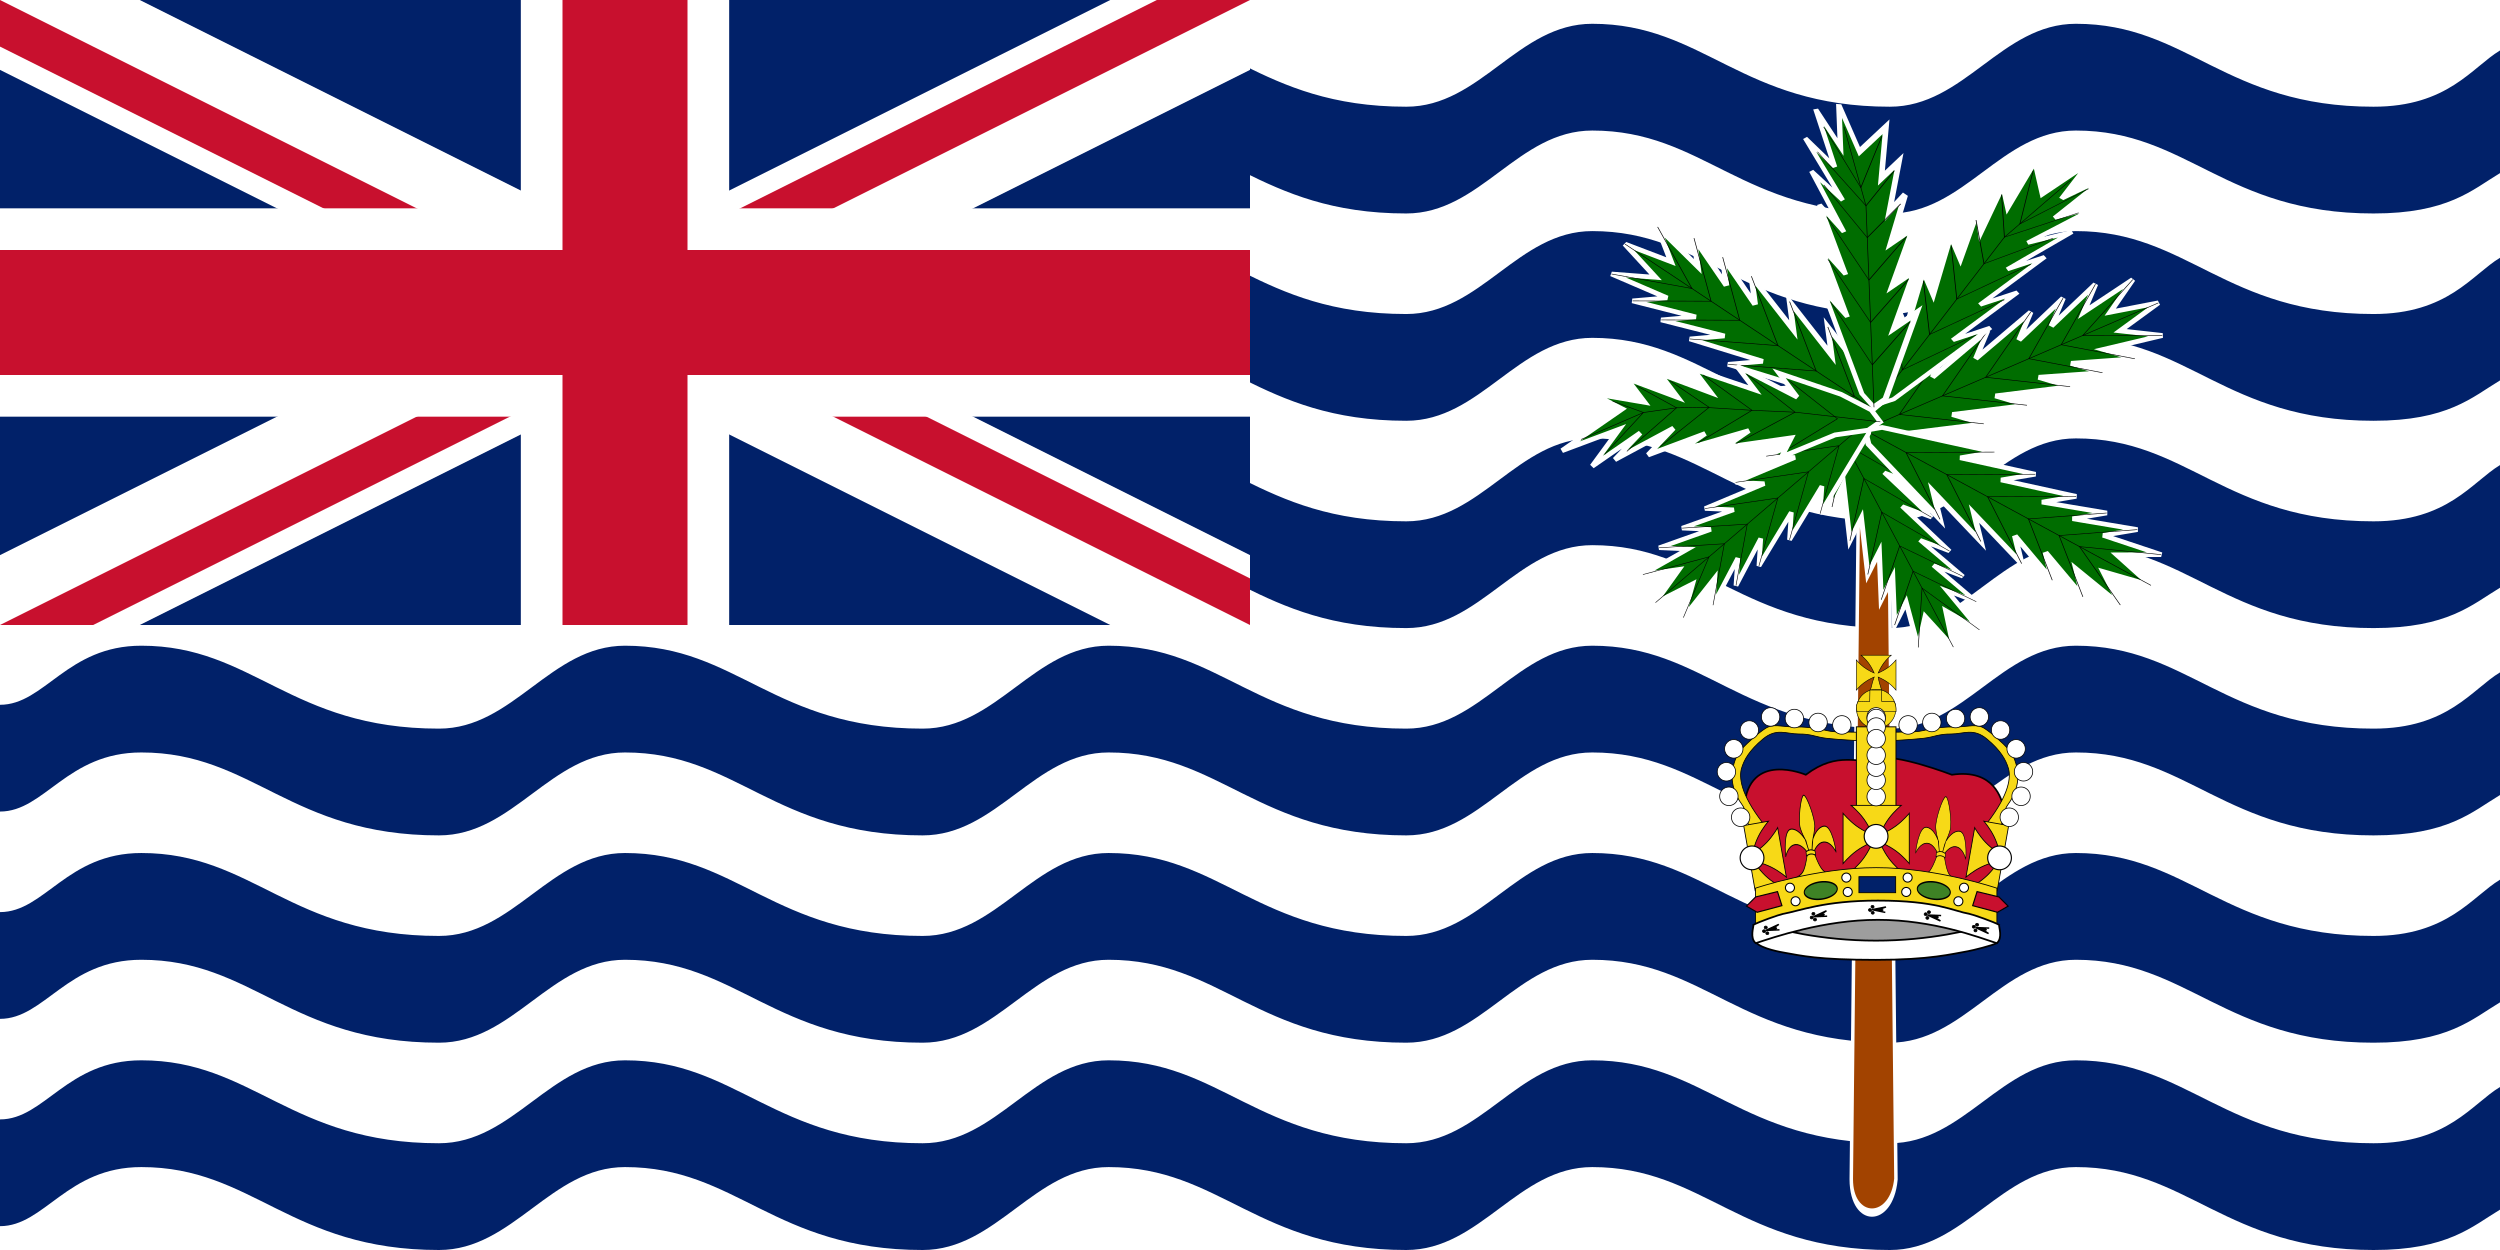
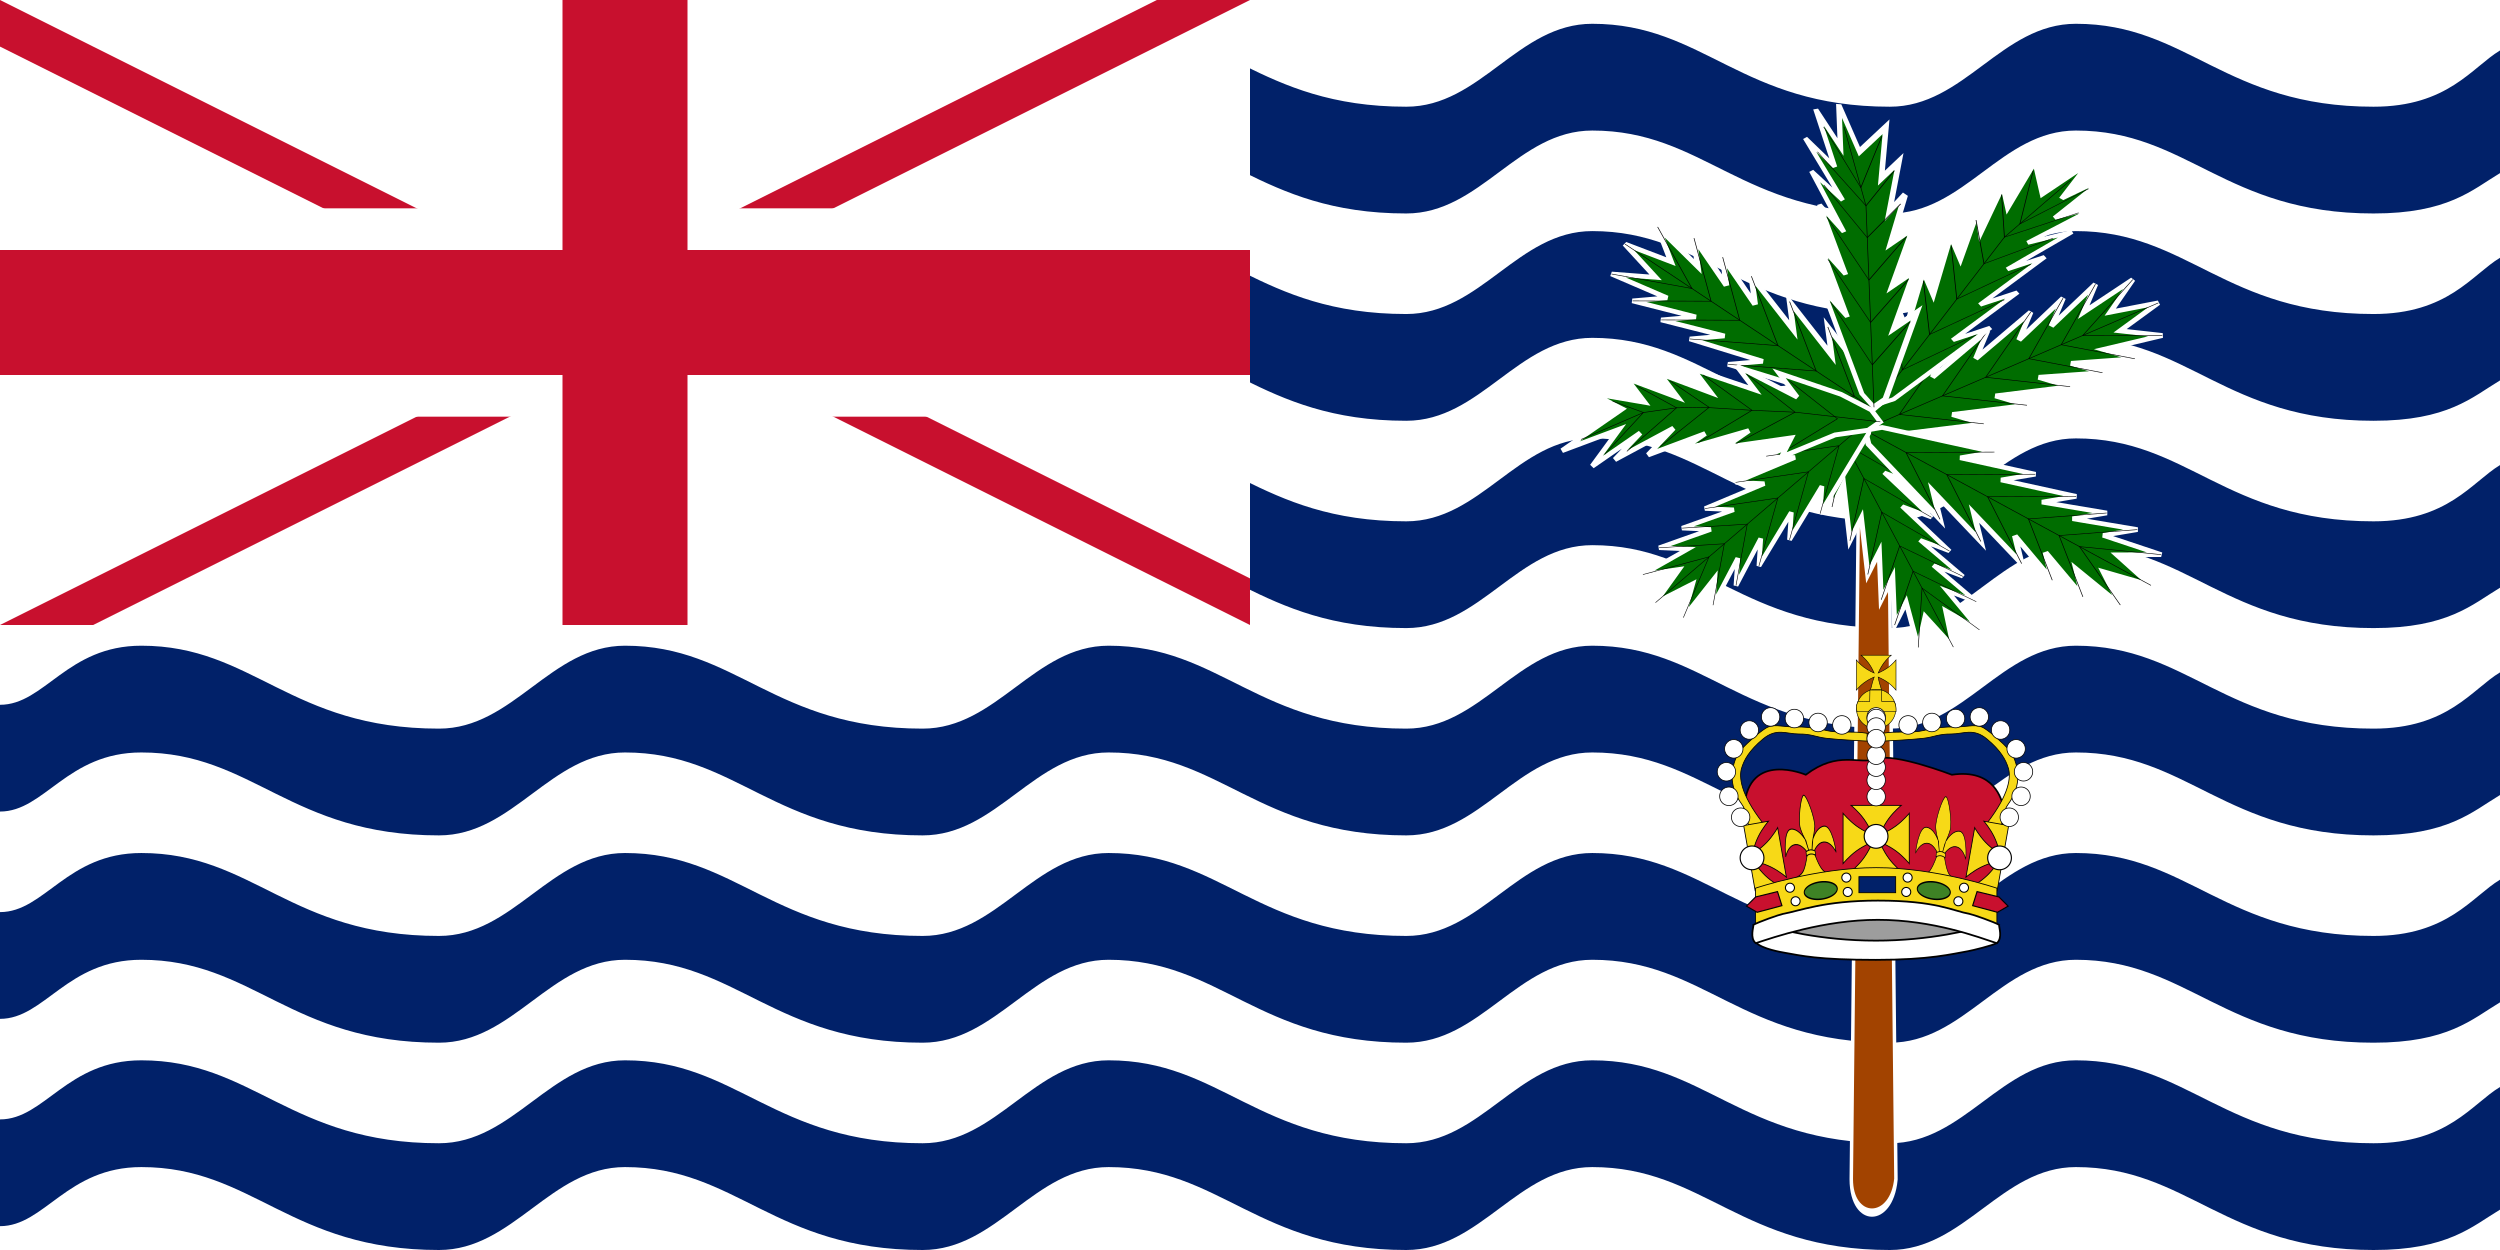
<svg xmlns="http://www.w3.org/2000/svg" xmlns:xlink="http://www.w3.org/1999/xlink" height="300" width="600">
  <clipPath id="c">
    <path d="M0 0v75h350v75h-50zm300 0H150v200H0v-50z" />
  </clipPath>
  <clipPath id="b">
    <path d="M0 0h300v150H0z" />
  </clipPath>
-   <path d="M0 0h600v300H0z" fill="#fff" />
  <path id="a" d="M600 260.881c-6.723 4.045-12.499 13.498-30.36 13.498-35.711 0-44.641-19.902-71.427-19.902-17.856 0-26.785 19.902-44.641 19.902-35.715 0-44.643-19.902-71.429-19.902-17.857 0-26.786 19.902-44.643 19.902-35.714 0-44.643-19.902-71.428-19.902-17.858 0-26.786 19.902-44.643 19.902-35.714 0-44.643-19.902-71.429-19.902-17.858 0-26.786 19.902-44.643 19.902-35.714 0-44.643-19.902-71.428-19.902-17.858 0-23.215 14.182-33.929 14.182v25.621c10.714 0 16.071-14.181 33.929-14.181 26.785 0 35.714 19.901 71.428 19.901 17.857 0 26.785-19.901 44.643-19.901 26.785 0 35.715 19.901 71.429 19.901 17.857 0 26.785-19.901 44.643-19.901 26.785 0 35.714 19.901 71.428 19.901 17.857 0 26.786-19.901 44.643-19.901 26.786 0 35.714 19.901 71.429 19.901 17.856 0 26.785-19.901 44.641-19.901 26.786 0 35.716 19.901 71.427 19.901 17.861 0 23.637-5.64 30.36-9.684z" fill="#012169" />
  <use transform="translate(0 -49.753)" xlink:href="#a" />
  <use transform="translate(0 -99.507)" xlink:href="#a" />
  <use transform="translate(0 -149.26)" xlink:href="#a" />
  <use transform="translate(0 -199.014)" xlink:href="#a" />
  <use transform="translate(0 -248.768)" xlink:href="#a" />
  <path d="M0 0h300v152H0z" fill="#fff" />
  <g clip-path="url(#b)">
-     <path d="M0 0h300v150H0z" fill="#012169" />
    <path d="M0 0l300 150m0-150L0 150" stroke="#fff" stroke-width="30" />
    <path clip-path="url(#c)" d="M0 0l300 150m0-150L0 150" stroke="#c8102e" stroke-width="20" />
    <path d="M150 0v200M0 75h350" stroke="#fff" stroke-width="50" />
    <path d="M150 0v200M0 75h350" stroke="#c8102e" stroke-width="30" />
  </g>
  <path d="M814.961-301.181L797.244 407.48c0 37.298 80.097 37.298 88.583 0L868.11-301.181z" fill="#a24300" stroke="#fff" stroke-width="6.935" transform="matrix(.121 0 0 .287 347.839 166.046)" />
  <g transform="matrix(.439 0 0 .377 122.2 25.058)">
    <g transform="matrix(-.315 .105 -.138 -.303 1046.472 373.319)">
      <g id="d" fill="none" stroke="#000">
        <path d="M673.228 325.161l17.717 70.866 35.433-53.15-17.717 88.583 35.433-35.433-35.433 88.582 35.433-35.433-35.433 88.583 35.433-35.433-35.433 106.3 35.433-35.434-35.433 106.3 35.433-35.434-35.433 106.3-17.716 53.15-17.717 17.72-17.717-17.72-17.716-53.15-35.433-106.3 35.433 35.433-35.433-106.299 35.433 35.433-35.433-106.299 35.433 35.433-35.433-88.583 35.433 35.433-35.433-88.582 35.433 35.433-17.717-88.583 35.433 53.15z" fill="#006d00" stroke="#fff" stroke-width="8.25" />
        <path d="M496.063 549.213v496.067M425.197 868.11l70.866 106.299 70.866-106.299" transform="translate(177.166 -224.052)" />
        <path d="M425.197 797.244l70.866 106.299 70.866-106.299" transform="translate(177.166 -224.052)" />
        <path d="M425.197 726.378l70.866 106.299 70.866-106.299" transform="translate(177.166 -224.052)" />
        <path d="M425.197 673.228l70.866 88.583 70.866-88.583" transform="translate(177.166 -224.052)" />
        <path d="M425.197 620.079l70.866 88.582 70.866-88.582" transform="translate(177.166 -224.052)" />
        <path d="M442.913 566.929l53.15 106.299 53.15-106.299" transform="translate(177.166 -224.052)" />
      </g>
    </g>
    <use transform="matrix(.237 -.282 .295 .228 354.567 204.654)" xlink:href="#d" />
    <use transform="matrix(.152 .335 -.333 .167 907.539 -153.47)" xlink:href="#d" />
    <use transform="matrix(-.21 .302 -.315 -.199 1141.363 167.58)" xlink:href="#d" />
    <use transform="matrix(-.208 -.258 .236 -.235 689.986 567.277)" xlink:href="#d" />
    <g transform="matrix(-.362 -.099 -.21 .318 1222.415 -24.23)">
      <g id="e" fill="none" stroke="#000">
        <path d="M744.095 425.197l28.643 70.866 42.223-53.15-10.184 88.583 27.9-35.433-17.716 88.582 25.249-35.433-25.25 88.583 35.434-35.433L814.96 708.66l35.433-35.433-35.433 106.299 35.433-35.433-35.433 106.299-17.716 53.15-17.717 17.72-17.717-17.72-17.716-53.15-35.433-106.3 35.433 35.434-35.433-106.3 35.433 35.434-35.433-106.3 35.433 35.434-45.617-88.583 45.617 35.433-53.15-88.582 42.966 35.433-25.25-88.583 35.433 53.15z" fill="#006d00" stroke="#fff" stroke-width="8.25" />
        <path d="M467.208 584.646l28.855 124.016v336.618" transform="translate(283.465 -124.016)" />
        <path d="M436.23 885.827l59.833 88.582 60.682-88.582" transform="translate(283.465 -124.016)" />
        <path d="M434.533 814.961l61.53 88.582 60.682-88.582" transform="translate(283.465 -124.016)" />
        <path d="M435.381 744.095l60.682 88.582 59.833-88.582" transform="translate(283.465 -124.016)" />
        <path d="M432.835 690.945l63.228 70.866 53.149-70.866" transform="translate(283.465 -124.016)" />
        <path d="M425.197 637.796l70.866 70.865 45.406-70.865" transform="translate(283.465 -124.016)" />
        <path d="M436.124 593.238l53.15 86.886 35.327-95.478" transform="translate(283.465 -124.016)" />
      </g>
    </g>
    <use transform="matrix(.361 .104 .013 .381 452.761 -239.266)" xlink:href="#e" />
    <g fill="none" stroke="#000">
      <path d="M354.331 531.496l88.583 88.583 17.716-53.149v88.582l35.433-35.433-17.716 88.583 35.432-35.434-17.716 88.584 35.433-35.433-17.716 106.299 35.433-35.433-35.433 106.299 35.433-35.433-17.717 106.298-17.716 53.151-17.717 17.72-17.717-17.72-17.716-53.151-53.15-82.294 35.434 11.429-35.433-106.299 35.433 35.433-53.15-106.299 35.433 35.433-53.15-88.584 53.15 35.434-70.866-88.583 53.149 35.433-70.866-70.866 70.866 35.433z" fill="#006d00" stroke="#fff" stroke-width="8.25" transform="matrix(.046 -.365 .326 .065 386.005 315.21)" />
      <path d="M378.962 560.015l63.952 95.497 17.716 53.15 8.859 45.205 8.858 78.811 9.315 70.866 8.401 141.736" transform="matrix(.046 -.365 .326 .065 386.005 315.21)" />
      <path d="M425.197 903.544l63.665 70.866 50.749-88.583" transform="matrix(.046 -.365 .326 .065 386.005 315.21)" />
      <path d="M417.082 814.961l70.579 88.583 50.75-88.583" transform="matrix(.046 -.365 .326 .065 386.005 315.21)" />
      <path d="M407.48 752.443l70.867 80.235 45.948-88.583M372.047 637.796l88.583 70.866 25.831-70.866" transform="matrix(.046 -.365 .326 .065 386.005 315.21)" />
      <path d="M360.618 602.363l82.296 53.149 10.515-53.149M389.764 690.945l81.095 70.866 33.946-70.866" transform="matrix(.046 -.365 .326 .065 386.005 315.21)" />
    </g>
  </g>
  <path d="M425.301 222.458l24.962-4.479 26.003 4.479-12.065 5.016-22.258.359z" fill="#9d9d9d" stroke="#000" stroke-width=".255" />
-   <path d="M450.453 182.12c-4.363 1.517-9.196-2.134-17.064 3.824 0 0-13.717-5.868-14.759 7.694-.041.549 2.172 3.856 2.48 3.62 1.723-1.323-.819 1.285-.819 1.662 0 .38.253.59.339.758.083.17.294.422.336 1.139.042.716-1.554 2.67-.88 3.387.673.717.715 2.783.715 3.372 0 .59.422 2.234.717 2.572.294.336.8 1.179.8 1.895 0 .717.295 2.697.167 3.202-.125.505.759 1.138 1.561 1.39.8.254 11.13.433 25.628.18 14.499-.253 19.336 2.041 25.326-.137.926-.337 1.095-1.095 1.012-1.517-.086-.42 0-1.768.253-2.106.252-.337 1.938-3.034 1.6-3.54.318-.287 2.683 1.366 1.177-.11-.386-.378.216-4.362.424-5.2.21-.841.53-2.42.917-2.713.388-.293-.658-1.39-.584-1.588.075-.2.357-.818.75-1.1 0 0 .731-3.427.28-5.111-.447-1.686-2.095-9.268-12.378-7.75 0 0-13.766-5.294-17.998-3.823z" fill="#c8102e" stroke="#000" stroke-width=".413" />
+   <path d="M450.453 182.12c-4.363 1.517-9.196-2.134-17.064 3.824 0 0-13.717-5.868-14.759 7.694-.041.549 2.172 3.856 2.48 3.62 1.723-1.323-.819 1.285-.819 1.662 0 .38.253.59.339.758.083.17.294.422.336 1.139.042.716-1.554 2.67-.88 3.387.673.717.715 2.783.715 3.372 0 .59.422 2.234.717 2.572.294.336.8 1.179.8 1.895 0 .717.295 2.697.167 3.202-.125.505.759 1.138 1.561 1.39.8.254 11.13.433 25.628.18 14.499-.253 19.336 2.041 25.326-.137.926-.337 1.095-1.095 1.012-1.517-.086-.42 0-1.768.253-2.106.252-.337 1.938-3.034 1.6-3.54.318-.287 2.683 1.366 1.177-.11-.386-.378.216-4.362.424-5.2.21-.841.53-2.42.917-2.713.388-.293-.658-1.39-.584-1.588.075-.2.357-.818.75-1.1 0 0 .731-3.427.28-5.111-.447-1.686-2.095-9.268-12.378-7.75 0 0-13.766-5.294-17.998-3.823" fill="#c8102e" stroke="#000" stroke-width=".413" />
  <g transform="matrix(.275 0 0 .275 413.752 163.796)">
    <g stroke-width="1.241" transform="matrix(.497 -.045 .089 .727 44.7 100.543)">
      <g id="f" fill="#f7d917" stroke="#000">
        <path d="M49.75.125c-5.093.89-15.156 29.245-12.609 38.75 1.763 6.58 4.498 11.12 6.047 13.906-3.405-4.685-11.383-13.75-22.25-13.75-13.664 0-15.431 29.948-15.094 31.875.001.007-.002.026 0 .032.001.004.029.027.031.031h.031c.613-.715 6.142-13.094 19.657-13.094 8.896 0 15.829 7.035 18.375 10.031-.001.945.022 1.858.031 2.782-2.004 2.828-3.282 9.531-9.469 17.968C27.023 98.852 4.128 99.897.281 100h49.532c.047 0 .109.003.156 0 .022.002.04-.001.062 0 .047.003.109 0 .157 0h49.531c-3.847-.103-27.18-1.148-34.656-11.344-6.188-8.437-7.028-15.14-9.032-17.968.009-.924.032-1.837.032-2.782 2.545-2.996 9.478-10.031 18.375-10.031 13.514 0 19.043 12.379 19.656 13.094h.031c.002-.004.03-.027.031-.031.002-.006-.001-.025 0-.032.337-1.927-1.43-31.875-15.093-31.875-10.868 0-18.846 9.065-22.25 13.75 1.548-2.786 4.29-8.575 5.718-13.906C65.118 29.219 55.091.132 50 .125c-.08 0-.169-.014-.25 0zm-6.437 52.844c.352.49.662.912.906 1.281.005.008.541 2.977.547 2.984-.003.064 2.627 10.186 2.624 10.25-.264-.392-3.737-13.915-4.077-14.515zm13.375 0c-.341.6-4.033 14.123-4.297 14.515-.003-.064 3.393-13.139 3.39-13.203 0-.01-.437 2.964-.437 2.953.244-.369.991-3.775 1.344-4.265z" />
        <path d="M42 67.578s4-1.859 8-1.859 8 1.859 8 1.859v4.953s-4-1.859-8-1.859-8 1.859-8 1.859z" />
      </g>
    </g>
    <use transform="matrix(.495 .06 -.064 .73 168.919 96.59)" xlink:href="#f" />
    <g stroke="#000">
      <g fill="#f7d917">
        <g stroke-width=".715">
          <path d="M24.308 134.56l9.69-11.814s.903 1.168 0 0C14.132 97.065 13.127 82.331 15.363 74.87s6.709-15.544 18.635-25.493c11.926-9.948 20.156-4.419 31.336-4.419 11.181 0 14.163 2.487 23.852 3.731 9.69 1.243 35.778 2.487 35.778 2.487v-6.84s1.029.192 0 0c-11.518-2.147-26.088 0-35.778-2.487-9.689-2.487-17.889-3.108-28.324-3.108s-17.92-3.043-24.628 1.31c-6.709 4.352-14.908 11.813-20.871 18.031S6.419 76.735 7.164 84.818c.746 8.083 3.727 14.923 8.199 21.14 4.473 6.218 3.727 11.192 5.218 15.544 1.491 4.353 3.727 13.679 3.727 13.058zM239.255 134.56l-9.69-11.814s-.904 1.168 0 0c19.865-25.681 20.87-40.415 18.634-47.876s-6.708-15.544-18.634-25.493c-11.926-9.948-20.156-4.419-31.337-4.419s-14.162 2.487-23.852 3.731c-9.69 1.243-35.778 2.487-35.778 2.487v-6.84s-1.029.192 0 0c11.519-2.147 26.088 0 35.778-2.487s17.889-3.108 28.324-3.108c10.436 0 17.92-3.043 24.629 1.31 6.708 4.352 14.907 11.813 20.87 18.031s8.945 18.653 8.199 26.736c-.745 8.083-3.727 14.923-8.199 21.14-4.472 6.218-3.727 11.192-5.217 15.544-1.491 4.353-3.727 13.679-3.727 13.058z" />
-           <path d="M115.553 38.701h34.563v70.894h-34.563z" stroke-width=".835" />
        </g>
        <g stroke-width=".5">
          <path d="M119.684-23.799s3.72 3.028 6.575 6.922c2.856 3.893 4.846 8.652 4.846 8.652s-4.759-1.99-8.652-4.846c-3.894-2.855-6.922-6.575-6.922-6.575V6.656s3.028-3.72 6.922-6.575c3.893-2.856 8.652-4.846 8.652-4.846s-1.534 3.927-2.524 8.653c-.891 4.25-8.183 14.064-8.183 14.064l21.303 1.429s-3.542-11.243-4.969-15.493c-1.536-4.578-2.167-8.653-2.167-8.653s4.759 1.99 8.653 4.846c3.893 2.855 6.921 6.575 6.921 6.575v-26.302s-3.028 3.72-6.921 6.575c-3.894 2.856-8.653 4.846-8.653 4.846s1.99-4.759 4.846-8.652c2.855-3.894 6.575-6.922 6.575-6.922z" />
          <path d="M149.978 23.076a17.143 17.143 0 11-34.286 0 17.143 17.143 0 1134.286 0z" />
          <path d="M116.074 25.535h34.102s.494-6.596-1.974-9.064h-10.594l-.179-9.888h-10.042l-.179 9.888s-7.127.357-10.41.357c-1.489 4.041-1.26 4.381-1.26 4.381z" />
        </g>
        <g stroke-width=".75">
          <path d="M110.877 107.221s6.212 5.056 10.979 11.557 8.09 14.446 8.09 14.446-7.946-3.323-14.446-8.09c-6.501-4.767-11.557-10.979-11.557-10.979v43.916s5.056-6.211 11.557-10.979c6.5-4.767 14.446-8.09 14.446-8.09s-3.323 7.946-8.09 14.447c-4.767 6.5-10.979 11.557-10.979 11.557h43.916s-6.212-5.057-10.979-11.557c-4.767-6.501-8.09-14.447-8.09-14.447s7.946 3.323 14.446 8.09c6.501 4.768 11.557 10.979 11.557 10.979v-43.916s-5.056 6.212-11.557 10.979c-6.5 4.767-14.446 8.09-14.446 8.09s3.323-7.945 8.09-14.446 10.979-11.557 10.979-11.557zM27.24 181.78l21.625-3.813s-6.995-3.901-12.819-9.475S25.57 155.67 25.57 155.67s8.402 1.892 15.632 5.458 13.288 8.806 13.288 8.806l-7.626-43.249s-3.901 6.995-9.475 12.819-12.822 10.475-12.822 10.475 1.892-8.401 5.458-15.631 8.806-13.288 8.806-13.288l-21.625 3.813zM226.839 121.06s5.24 6.058 8.806 13.288 5.458 15.631 5.458 15.631-7.248-4.651-12.822-10.475-9.475-12.819-9.475-12.819l-7.626 43.249s6.058-5.24 13.288-8.806 15.632-5.458 15.632-5.458-4.652 7.248-10.476 12.822c-5.823 5.574-12.819 9.475-12.819 9.475l21.625 3.813 10.034-56.907z" />
          <path d="M27.464 179.533l.15 31.506s52.648-17.928 105.296-17.928 105.296 17.928 105.296 17.928v-31.506s-52.685-17.929-105.371-17.929-105.371 17.929-105.371 17.929z" />
        </g>
      </g>
      <g fill="#fff">
        <g transform="matrix(.661 0 0 .661 21.246 -360.32)">
          <path id="g" d="M2.02 723.052a12.122 12.122 0 11-24.243 0 12.122 12.122 0 1124.243 0z" />
        </g>
        <use transform="matrix(.661 0 0 .661 10.965 -378.602)" xlink:href="#g" />
        <use transform="matrix(.661 0 0 .661 8.822 -400.03)" xlink:href="#g" />
        <use transform="matrix(.661 0 0 .661 15.25 -420.03)" xlink:href="#g" />
        <use transform="matrix(.661 0 0 .661 28.822 -436.459)" xlink:href="#g" />
        <use transform="matrix(.661 0 0 .661 47.394 -447.887)" xlink:href="#g" />
        <use transform="matrix(.661 0 0 .661 68.108 -446.459)" xlink:href="#g" />
        <use transform="matrix(.661 0 0 .661 88.822 -443.03)" xlink:href="#g" />
        <use transform="matrix(.661 0 0 .661 109.537 -440.887)" xlink:href="#g" />
        <use transform="matrix(-.661 0 0 .661 242.316 -360.32)" xlink:href="#g" />
        <use transform="matrix(-.661 0 0 .661 252.597 -378.602)" xlink:href="#g" />
        <use transform="matrix(-.661 0 0 .661 254.74 -400.03)" xlink:href="#g" />
        <use transform="matrix(-.661 0 0 .661 248.312 -420.03)" xlink:href="#g" />
        <use transform="matrix(-.661 0 0 .661 234.74 -436.459)" xlink:href="#g" />
        <use transform="matrix(-.661 0 0 .661 216.169 -447.887)" xlink:href="#g" />
        <use transform="matrix(-.661 0 0 .661 195.454 -446.459)" xlink:href="#g" />
        <use transform="matrix(-.661 0 0 .661 174.74 -443.03)" xlink:href="#g" />
        <use transform="matrix(-.661 0 0 .661 154.026 -440.887)" xlink:href="#g" />
        <g transform="translate(1.04)">
          <use transform="matrix(.661 0 0 .661 138.474 -378.32)" xlink:href="#g" />
          <use transform="matrix(.661 0 0 .661 138.474 -392.602)" xlink:href="#g" />
          <use transform="matrix(.661 0 0 .661 138.474 -404.03)" xlink:href="#g" />
          <use transform="matrix(.661 0 0 .661 138.474 -414.459)" xlink:href="#g" />
          <use transform="matrix(.661 0 0 .661 138.474 -447.887)" xlink:href="#g" />
          <use transform="matrix(.661 0 0 .661 138.474 -446.459)" xlink:href="#g" />
          <use transform="matrix(.661 0 0 .661 138.474 -439.03)" xlink:href="#g" />
          <use transform="matrix(.661 0 0 .661 138.474 -428.887)" xlink:href="#g" />
        </g>
        <g transform="translate(-.457 -2)">
          <path id="h" d="M143.571 136.291a10.357 10.357 0 11-20.714 0 10.357 10.357 0 1120.714 0z" />
        </g>
        <use transform="translate(-108.714 16.786)" xlink:href="#h" />
        <use transform="translate(107.286 16.786)" xlink:href="#h" />
      </g>
    </g>
  </g>
  <g stroke="#000">
    <path d="M446.147 210.405h8.806v3.839h-8.806z" fill="#012169" stroke-width=".213" />
    <path d="M16.043 233.111a22.995 8.556 0 11-45.99 0 22.995 8.556 0 1145.99 0z" fill="#3e8225" stroke-width="1.5" transform="matrix(-.172 -.017 .006 .243 461.52 156.97)" />
    <path d="M421.357 215.266l-2.206 2.206 2.559 1.478 5.952-1.595-1.061-3.37zM479.743 215.266l2.206 2.206-2.559 1.478-5.951-1.595 1.06-3.37z" fill="#c8102e" stroke-width=".275" />
    <path d="M16.043 233.111a22.995 8.556 0 11-45.99 0 22.995 8.556 0 1145.99 0z" fill="#3e8225" stroke-width="1.5" transform="matrix(.172 -.017 -.006 .243 439.58 156.97)" />
    <g fill="#fff" transform="matrix(.253 0 0 .253 412 157.18)">
      <g transform="translate(1.07 -3.476)">
        <path id="i" d="M126.203 214.704a4.278 4.278 0 11-8.556 0 4.278 4.278 0 118.556 0z" />
      </g>
      <use transform="translate(2.406 10.16)" xlink:href="#i" />
      <use transform="translate(-52.406 6.15)" xlink:href="#i" />
      <use transform="translate(-47.059 18.984)" xlink:href="#i" />
      <use transform="matrix(-1 0 0 1 303.075 -3.476)" xlink:href="#i" />
      <use transform="matrix(-1 0 0 1 301.738 10.16)" xlink:href="#i" />
      <use transform="matrix(-1 0 0 1 356.55 6.15)" xlink:href="#i" />
      <use transform="matrix(-1 0 0 1 351.203 18.984)" xlink:href="#i" />
    </g>
  </g>
  <path d="M472.43 228.267c.827-.144 5.82-1.331 6.872-1.966-.679-1.223-1.896-2.18-.949-1.778.51.216.914-1.47-.567-2.758-4.3 1.41-14.612 3.988-27.57 3.988-13.26 0-23.702-2.713-28.002-4.123-1.481 1.289-1.02 2.752-1.11 3.3 0 .004.002.69.272 1.235 1.457 1.584 6.18 2.364 7.007 2.508 3.89.676 7.779 1.697 21.824 1.697 12.994 0 18.333-1.428 22.223-2.103z" fill="#fff" stroke="#000" stroke-width=".434" />
  <g transform="matrix(.275 0 0 .275 391.394 139.673)">
    <path d="M132.906 289.655c-3.009.523-22.147 7.301-25.968 9.61.003.014-.003.045 0 .061.325 1.988-3.322 11.251 2.062 15.935 15.632-5.127 59.525-20.406 106.634-20.406 48.209 0 88.14 15.279 103.772 20.406 5.384-4.684 1.737-13.947 2.063-15.935.003-.016-.004-.047 0-.061-3.822-2.309-22.96-9.087-25.969-9.61-14.14-2.455-28.772-11.586-79.835-11.586-47.237 0-68.619 9.131-82.759 11.586z" fill="#fff" stroke="#000" stroke-width="1.578" />
    <g transform="matrix(1.384 -.143 .156 1.268 -86.626 -64.755)">
      <g id="k" stroke="#000">
        <g transform="translate(56.864 150.9) scale(.5)">
-           <path id="j" d="M115.508 301.56a1.872 1.872 0 11-3.743 0 1.872 1.872 0 113.743 0z" />
-         </g>
+           </g>
        <use transform="translate(55.527 153.307) scale(.5)" xlink:href="#j" />
        <use transform="translate(57.398 154.911) scale(.5)" xlink:href="#j" />
-         <path d="M113.518 303.669l8.526-3.166-4.185 2.392 2.686-.083-2.492 1.168 4.001.275z" />
      </g>
    </g>
    <use transform="matrix(1.384 -.143 .156 1.268 -45.032 -76.658)" xlink:href="#k" />
    <use transform="matrix(1.378 .192 -.152 1.268 100.17 -120.86)" xlink:href="#k" />
    <use transform="matrix(1.384 .143 .156 -1.268 54.434 659.458)" xlink:href="#k" />
    <use transform="matrix(1.384 .143 .156 -1.268 96.412 670.42)" xlink:href="#k" />
  </g>
</svg>